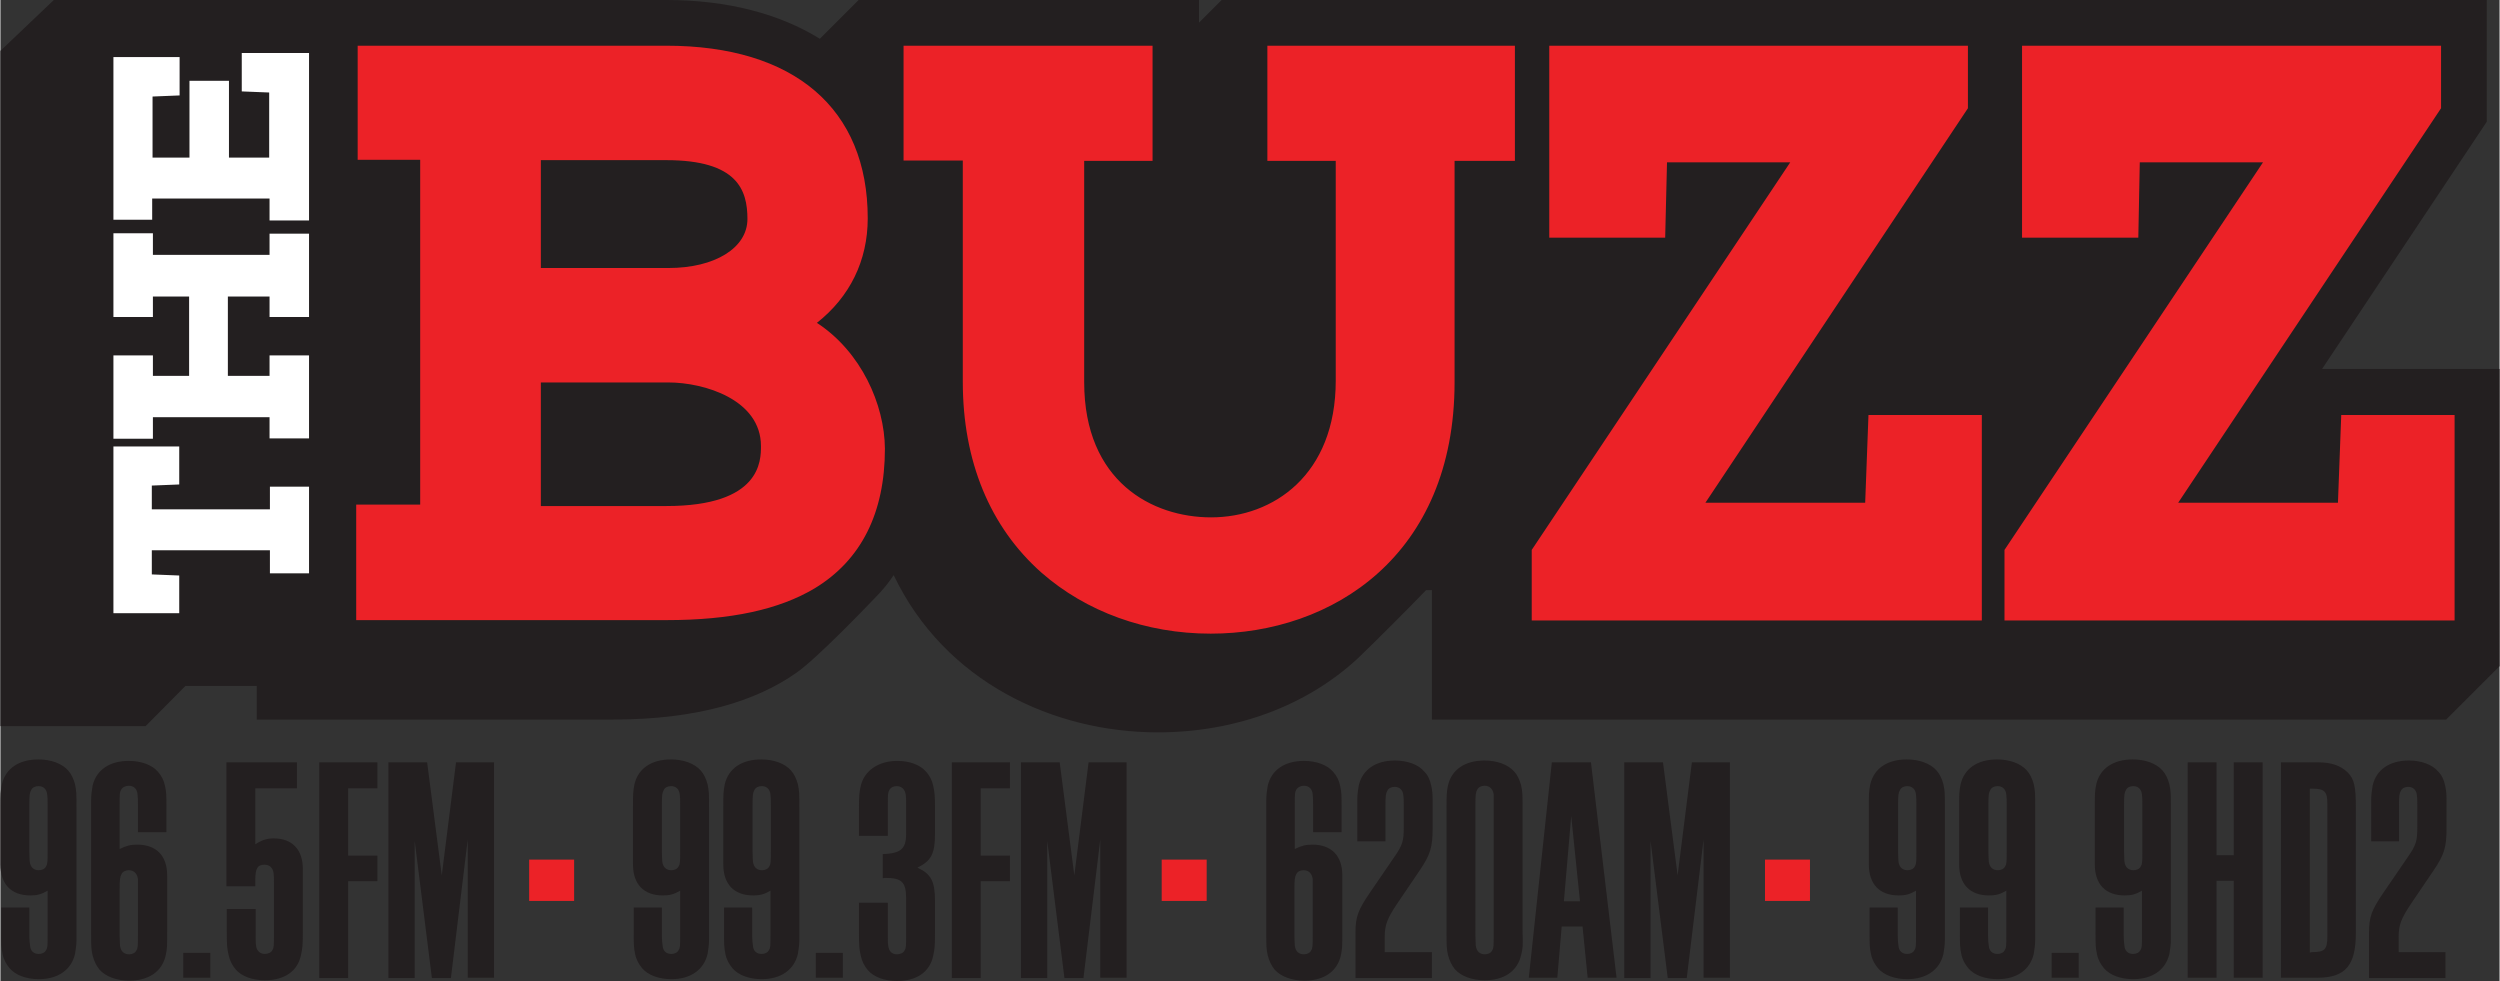
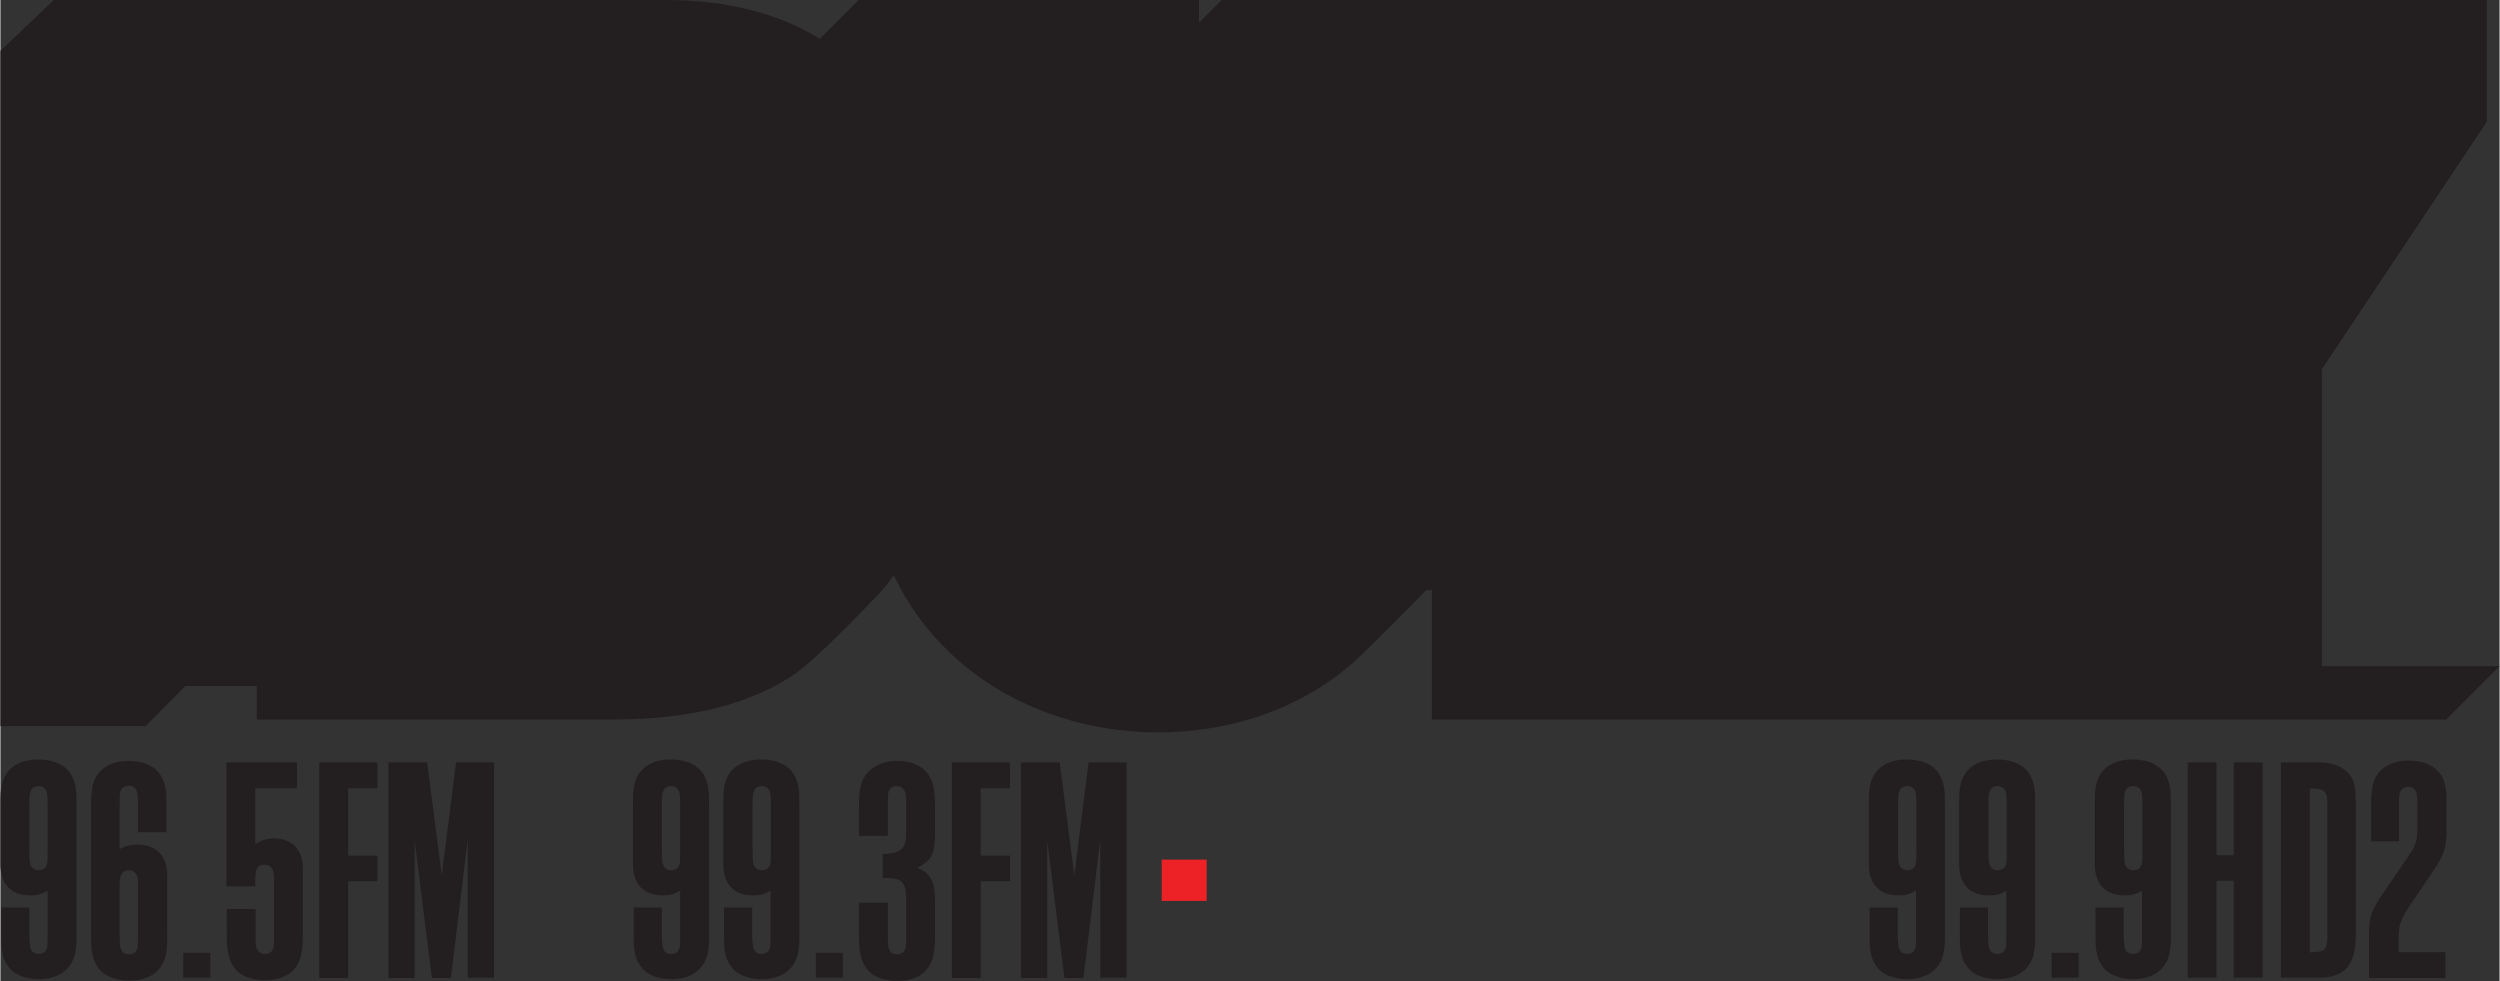
<svg xmlns="http://www.w3.org/2000/svg" id="Layer_1" viewBox="0 0 683.5 268.3" width="2500" height="981">
  <rect x="0" y="0" width="683.5" height="268.3" fill="#333333" stroke="none" />
  <style>.st0{fill:#231f20}.st1{fill:#fff}.st2{fill:#ec2227}</style>
-   <path class="st0" d="M634.9 101L680 33.3V0H334l-6.2 6.2V0h-93.1l-10.6 10.6c-11-6.8-25.2-10.6-42-10.6H14.6L0 13.9v184.7h39.7l10.9-11h19.5v9.2h97.4c23.4 0 39.4-5.2 50.2-12.8 5.7-4 19.2-18.1 21.6-20.6 1.9-1.9 3.6-4 5-6.1 14 29.3 43.9 43 72.2 43 21.2 0 40.7-7.2 54.8-20.3 4.4-4.2 14.4-14.2 18.6-18.6h1.6v35.4h277.4l14.6-14.6v-81.3h-48.6v.1z" />
-   <path class="st1" d="M73.7 139.3H41.4v-6.5l7.5-.3v-10.4h-18v45.6h18v-10.3l-7.5-.3v-6.6h32.3v6.3h10.7v-23.7H73.7zM73.6 69.7H41.7v-5.9H30.9v22.9h10.8v-5.6h9.9v21.7h-9.9v-5.6H30.9V120h10.8v-5.9h31.9v5.8h10.8V97.2H73.6v5.6H62.2V81.1h11.4v5.6h10.8V63.9H73.6zM66 14.5V25l7.5.3v17.8h-11v-21H51.7v21H41.6V26.4l7.4-.3V15.6H30.9v44.5h10.6v-5.8h32.1v6h10.8V14.5z" />
+   <path class="st0" d="M634.9 101L680 33.3V0H334l-6.2 6.2V0h-93.1l-10.6 10.6c-11-6.8-25.2-10.6-42-10.6H14.6L0 13.9v184.7h39.7l10.9-11h19.5v9.2h97.4c23.4 0 39.4-5.2 50.2-12.8 5.7-4 19.2-18.1 21.6-20.6 1.9-1.9 3.6-4 5-6.1 14 29.3 43.9 43 72.2 43 21.2 0 40.7-7.2 54.8-20.3 4.4-4.2 14.4-14.2 18.6-18.6h1.6v35.4h277.4l14.6-14.6h-48.6v.1z" />
  <g>
-     <path class="st2" d="M223.3 88.3c9-7.1 13.9-17 13.9-28.6 0-30-20.1-47.2-55.1-47.2H97.7v31.2h17.1V138H97.3v31.6h84.9c17.6 0 30.8-2.9 40.5-8.7 12.7-7.7 19.2-20.6 19.2-38.2-.1-12.1-6.5-26.5-18.6-34.4zm-75.5 16.3h34.9c9.8 0 25.3 4.7 25.3 17.4 0 4 0 16.4-25.9 16.4h-34.3v-33.8zm34.9-31.3h-34.9V43.8h34.3c19.5 0 22.2 8.2 22.2 16.1 0 7.9-8.9 13.4-21.6 13.4zM346.5 44h18.7v60.1c0 25.8-17.1 37.4-34.1 37.4-16 0-34.7-9.7-34.7-37V44h18.7V12.5H247v31.4h16.2v60.5c0 21.7 7.4 39.7 21.5 52.2 12.2 10.7 28.6 16.7 46.3 16.7 33.2 0 66.7-21.3 66.7-68.8V44h16.5V12.5h-67.7V44zM510 137.5h-43.7l71.8-107.9V12.5H423.6V65h31.7l.5-20.6h33.7l-70.7 106v19.3h123.1v-56.2h-31zM640.2 113.5l-.9 24h-43.7l71.9-107.9V12.5H552.9V65h31.8l.4-20.6h33.7l-70.7 106v19.3h123.1v-56.2z" />
-   </g>
+     </g>
  <g>
    <path class="st0" d="M7.9 248.5v7.4c0 1.1.1 2 .2 2.7.1 1.5 1 2.3 2.4 2.3.9 0 1.7-.4 2-1.1.4-.6.4-1.1.4-4v-12.2c-1.7 1-2.9 1.3-4.7 1.3-5.3 0-8.2-3.1-8.2-8.5v-15.5c0-3.8 0-4.4.4-6.4 1-4.3 4.6-6.8 10-6.8 3.4 0 6.4 1.1 8.1 3 .9 1 1.5 2.3 1.9 3.8.4 1.9.4 2.5.4 6.4v36.2c0 1.3-.2 2.6-.4 3.8-1 4.3-4.6 6.9-9.9 6.9-3.4 0-6.4-1.1-8-3-.9-1.1-1.6-2.3-1.9-3.8-.4-1.9-.4-2.5-.4-6.4v-6.4h7.7v.3zm4.9-31.1c-.1-1.5-1-2.4-2.4-2.4-.9 0-1.7.4-2 1.1-.4.7-.5 1.3-.5 4.1v12.7c0 1.5.1 2.1.1 2.7.2 1.6 1.1 2.4 2.5 2.4.9 0 1.7-.4 2-1.1.4-.6.4-1.4.4-4.1v-12.6c0-1.3 0-2.2-.1-2.8zM37.6 227.4V220c0-1.1 0-2-.1-2.7-.1-1.5-1-2.4-2.4-2.4-.9 0-1.7.4-2.1 1.1-.4.7-.4 1.1-.4 4.1v12.1c1.8-.9 3-1.2 4.8-1.2 5.2 0 8.2 3 8.2 8.4v15.5c0 3.9 0 4.5-.4 6.4-1 4.4-4.6 6.9-10 6.9-3.4 0-6.4-1.1-8.1-3-.9-1.1-1.5-2.4-1.9-3.9-.4-1.8-.4-2.5-.4-6.4v-36.1c0-1.4.2-2.7.4-3.9 1-4.3 4.6-6.8 9.9-6.8 3.4 0 6.4 1.1 8 3 .9 1 1.6 2.3 1.9 3.8.4 1.8.4 2.6.4 6.4v6.3h-7.8v-.2zm-4.9 31.2c.2 1.6 1.1 2.4 2.5 2.4.9 0 1.7-.4 2-1.1.4-.6.4-1.3.4-4v-15.5c-.2-1.5-1.1-2.4-2.5-2.4-.9 0-1.7.4-2 1.1-.4.7-.5 1.5-.5 4.2V256c0 1.1.1 2 .1 2.6zM50 260.6h7.4v6.8H50v-6.8zM61.8 208.5h19.3v7.1H69.7v15.3c1.9-1.2 3.2-1.6 5.1-1.6 4.9 0 7.9 3 7.9 8.3v17.2c0 3.9-.1 4.5-.5 6.4-.9 4.4-4.5 6.9-9.9 6.9-3.4 0-6.4-1.1-8-3-.9-1.1-1.6-2.4-1.9-3.9-.4-1.8-.5-2.5-.5-6.4v-6.2h7.9v7.3c0 1.1 0 2.1.1 2.6.1 1.5 1.1 2.4 2.4 2.4.9 0 1.8-.4 2.1-1.1.4-.6.4-1.4.4-4v-14.2c0-1.6 0-2.1-.1-2.8-.2-1.5-1.1-2.3-2.5-2.3-1.9 0-2.5 1-2.5 4.3v1.6h-7.9v-33.9zM87.2 208.5h15.9v7.1h-8V234h8v7h-8v26.5h-7.9v-59zM106.1 208.5h10.6l4 30.9 3.9-30.9H135v58.9h-7.2v-37.8l-4.6 37.9H118l-4.7-37.5v37.5h-7.2v-59z" />
-     <path class="st2" d="M144.6 235.1h12.3v11.3h-12.3v-11.3z" />
    <path class="st0" d="M180.9 248.5v7.4c0 1.1.1 2 .2 2.7.1 1.5 1 2.3 2.4 2.3.9 0 1.7-.4 2-1.1.4-.6.4-1.1.4-4v-12.2c-1.7 1-2.9 1.3-4.7 1.3-5.3 0-8.2-3.1-8.2-8.5v-15.5c0-3.8 0-4.4.4-6.4 1-4.3 4.6-6.8 10-6.8 3.4 0 6.4 1.1 8.1 3 .9 1 1.5 2.3 1.9 3.8.4 1.9.4 2.5.4 6.4v36.2c0 1.3-.2 2.6-.4 3.8-1 4.3-4.6 6.9-9.9 6.9-3.4 0-6.4-1.1-8-3-.9-1.1-1.6-2.3-1.9-3.8-.4-1.9-.4-2.5-.4-6.4v-6.4h7.7v.3zm4.9-31.1c-.1-1.5-1-2.4-2.4-2.4-.9 0-1.7.4-2 1.1-.4.7-.5 1.3-.5 4.1v12.7c0 1.5.1 2.1.1 2.7.2 1.6 1.1 2.4 2.5 2.4.9 0 1.7-.4 2-1.1.4-.6.4-1.4.4-4.1v-12.6c0-1.3 0-2.2-.1-2.8zM205.6 248.5v7.4c0 1.1.1 2 .2 2.7.1 1.5 1 2.3 2.4 2.3.9 0 1.7-.4 2-1.1.4-.6.4-1.1.4-4v-12.2c-1.7 1-2.9 1.3-4.7 1.3-5.3 0-8.2-3.1-8.2-8.5v-15.5c0-3.8 0-4.4.4-6.4 1-4.3 4.6-6.8 10-6.8 3.4 0 6.4 1.1 8.1 3 .9 1 1.5 2.3 1.9 3.8.4 1.9.4 2.5.4 6.4v36.2c0 1.3-.2 2.6-.4 3.8-1 4.3-4.6 6.9-9.9 6.9-3.4 0-6.4-1.1-8-3-.9-1.1-1.6-2.3-1.9-3.8-.4-1.9-.4-2.5-.4-6.4v-6.4h7.7v.3zm5-31.1c-.1-1.5-1-2.4-2.4-2.4-.9 0-1.7.4-2 1.1-.4.7-.5 1.3-.5 4.1v12.7c0 1.5.1 2.1.1 2.7.2 1.6 1.1 2.4 2.5 2.4.9 0 1.7-.4 2-1.1.4-.6.4-1.4.4-4.1v-12.6c0-1.3 0-2.2-.1-2.8zM223 260.6h7.4v6.8H223v-6.8zM242.7 256c0 1.8 0 1.9.1 2.6.2 1.6 1 2.4 2.4 2.4.9 0 1.8-.4 2.1-1.1.4-.6.4-1.4.4-4v-10.1c0-4.5-1.1-5.7-5.7-5.7l-.7.1v-6.6c4.9-.2 6.4-1.4 6.4-5.5v-8c0-1.2 0-2.1-.1-2.7-.2-1.5-1.1-2.4-2.5-2.4-.8 0-1.7.4-2 1.1-.4.7-.4 1.2-.4 4.1v8.4h-7.9v-7.3c0-3.9.1-4.5.5-6.4 1-4.2 4.9-6.8 10-6.8 3.4 0 6.3 1.1 7.9 3 .9 1 1.6 2.3 1.9 3.8.4 1.9.5 2.5.5 6.4v6.7c0 5.5-1 7.4-4.8 9.3 3.7 1.7 4.8 3.7 4.8 9.1v8.6c0 3.9-.1 4.5-.5 6.4-.9 4.4-4.5 6.9-9.9 6.9-3.4 0-6.4-1.1-8-3-.9-1.1-1.6-2.4-1.9-3.9-.4-1.8-.5-2.5-.5-6.4v-8.1h7.9v9.1zM260.2 208.5h15.9v7.1h-8V234h8v7h-8v26.5h-7.9v-59zM279.1 208.5h10.6l4 30.9 3.9-30.9H308v58.9h-7.2v-37.8l-4.6 37.9H291l-4.7-37.5v37.5h-7.2v-59z" />
    <path class="st2" d="M317.6 235.1h12.3v11.3h-12.3v-11.3z" />
-     <path class="st0" d="M359 227.4V220c0-1.1 0-2-.1-2.7-.1-1.5-1-2.4-2.4-2.4-.9 0-1.7.4-2.1 1.1-.4.7-.4 1.1-.4 4.1v12.1c1.8-.9 3-1.2 4.8-1.2 5.2 0 8.2 3 8.2 8.4v15.5c0 3.9 0 4.5-.4 6.4-1 4.4-4.6 6.9-10 6.9-3.4 0-6.4-1.1-8.1-3-.9-1.1-1.5-2.4-1.9-3.9-.4-1.8-.4-2.5-.4-6.4v-36.1c0-1.4.2-2.7.4-3.9 1-4.3 4.6-6.8 9.9-6.8 3.4 0 6.4 1.1 8 3 .9 1 1.6 2.3 1.9 3.8.4 1.8.4 2.6.4 6.4v6.3H359v-.2zm-5 31.2c.2 1.6 1.1 2.4 2.5 2.4.9 0 1.7-.4 2-1.1.4-.6.4-1.3.4-4v-15.5c-.2-1.5-1.1-2.4-2.5-2.4-.9 0-1.7.4-2 1.1-.4.7-.5 1.5-.5 4.2V256c0 1.1.1 2 .1 2.6zM371.1 229.8v-11.2c0-1.3.2-2.6.4-3.8 1-4.3 4.6-6.8 9.9-6.8 3.4 0 6.4 1.1 8 3 1 1 1.6 2.3 1.9 3.8.3 1.2.4 2.5.4 3.8v7.9c0 5.2-.6 7.2-3.5 11.5l-6.3 9.3c-2.6 3.9-3.3 5.7-3.3 8.9v4.2h12.9v7.1h-20.9V255c0-4.2.7-6.1 3.9-10.8l6.5-9.5c2.6-3.7 2.8-4.7 2.8-8.7v-5.7c0-1.2 0-2.1-.1-2.7-.1-1.5-1-2.4-2.4-2.4-.9 0-1.7.4-2 1.1-.4.7-.5 1.3-.5 4.1v9.7h-7.7v-.3zM415.9 261.2c-1 4.4-4.6 6.9-10 6.9-3.4 0-6.4-1.1-8.1-3-.9-1.1-1.5-2.4-1.9-3.9-.4-1.8-.4-2.5-.4-6.4v-33.6c0-3.8 0-4.4.4-6.4 1-4.3 4.6-6.8 10-6.8 3.4 0 6.4 1.1 8.1 3 .9 1 1.5 2.3 1.9 3.8.4 1.9.4 2.5.4 6.4v33.6c.1 3.9.1 4.5-.4 6.4zm-12.4-2.6c.2 1.6 1.1 2.4 2.5 2.4.9 0 1.7-.4 2-1.1.4-.6.4-1.3.4-4v-38.6c-.2-1.5-1.1-2.4-2.5-2.4-.9 0-1.7.4-2 1.1-.4.6-.5 1.5-.5 4.1V256c0 1.1.1 2 .1 2.6zM424.3 208.5H435l7 58.9h-7.9l-1.4-14H427l-1.2 14H418l6.3-58.9zm7.7 38l-2.4-23.3-2 23.3h4.4zM444.1 208.5h10.6l4 30.9 3.9-30.9H473v58.9h-7.2v-37.8l-4.6 37.9H456l-4.7-37.5v37.5h-7.2v-59z" />
-     <path class="st2" d="M482.6 235.1h12.3v11.3h-12.3v-11.3z" />
    <path class="st0" d="M518.9 248.5v7.4c0 1.1.1 2 .2 2.7.1 1.5 1 2.3 2.4 2.3.9 0 1.7-.4 2-1.1.4-.6.4-1.1.4-4v-12.2c-1.7 1-2.9 1.3-4.7 1.3-5.3 0-8.2-3.1-8.2-8.5v-15.5c0-3.8 0-4.4.4-6.4 1-4.3 4.6-6.8 10-6.8 3.4 0 6.4 1.1 8.1 3 .9 1 1.5 2.3 1.9 3.8.4 1.9.4 2.5.4 6.4v36.2c0 1.3-.2 2.6-.4 3.8-1 4.3-4.6 6.9-9.9 6.9-3.4 0-6.4-1.1-8-3-.9-1.1-1.6-2.3-1.9-3.8-.4-1.9-.4-2.5-.4-6.4v-6.4h7.7v.3zm5-31.1c-.1-1.5-1-2.4-2.4-2.4-.9 0-1.7.4-2 1.1-.4.7-.5 1.3-.5 4.1v12.7c0 1.5.1 2.1.1 2.7.2 1.6 1.1 2.4 2.5 2.4.9 0 1.7-.4 2-1.1.4-.6.4-1.4.4-4.1v-12.6c0-1.3 0-2.2-.1-2.8zM543.6 248.5v7.4c0 1.1.1 2 .2 2.7.1 1.5 1 2.3 2.4 2.3.9 0 1.7-.4 2-1.1.4-.6.4-1.1.4-4v-12.2c-1.7 1-2.9 1.3-4.7 1.3-5.3 0-8.2-3.1-8.2-8.5v-15.5c0-3.8 0-4.4.4-6.4 1-4.3 4.6-6.8 10-6.8 3.4 0 6.4 1.1 8.1 3 .9 1 1.5 2.3 1.9 3.8.4 1.9.4 2.5.4 6.4v36.2c0 1.3-.2 2.6-.4 3.8-1 4.3-4.6 6.9-9.9 6.9-3.4 0-6.4-1.1-8-3-.9-1.1-1.6-2.3-1.9-3.8-.4-1.9-.4-2.5-.4-6.4v-6.4h7.7v.3zm5-31.1c-.1-1.5-1-2.4-2.4-2.4-.9 0-1.7.4-2 1.1-.4.7-.5 1.3-.5 4.1v12.7c0 1.5.1 2.1.1 2.7.2 1.6 1.1 2.4 2.5 2.4.9 0 1.7-.4 2-1.1.4-.6.4-1.4.4-4.1v-12.6c0-1.3 0-2.2-.1-2.8zM561 260.6h7.4v6.8H561v-6.8zM580.7 248.5v7.4c0 1.1.1 2 .2 2.7.1 1.5 1 2.3 2.4 2.3.9 0 1.7-.4 2-1.1.4-.6.4-1.1.4-4v-12.2c-1.7 1-2.9 1.3-4.7 1.3-5.3 0-8.2-3.1-8.2-8.5v-15.5c0-3.8 0-4.4.4-6.4 1-4.3 4.6-6.8 10-6.8 3.4 0 6.4 1.1 8.1 3 .9 1 1.5 2.3 1.9 3.8.4 1.9.4 2.5.4 6.4v36.2c0 1.3-.2 2.6-.4 3.8-1 4.3-4.6 6.9-9.9 6.9-3.4 0-6.4-1.1-8-3-.9-1.1-1.6-2.3-1.9-3.8-.4-1.9-.4-2.5-.4-6.4v-6.4h7.7v.3zm5-31.1c-.1-1.5-1-2.4-2.4-2.4-.9 0-1.7.4-2 1.1-.4.7-.5 1.3-.5 4.1v12.7c0 1.5.1 2.1.1 2.7.2 1.6 1.1 2.4 2.5 2.4.9 0 1.7-.4 2-1.1.4-.6.4-1.4.4-4.1v-12.6c0-1.3 0-2.2-.1-2.8zM598.2 208.5h7.9v25.4h4.7v-25.4h7.9v58.9h-7.9v-26.5h-4.7v26.5h-7.9v-58.9zM623.7 208.5H634c3.5 0 6 .9 7.9 2.7 1.9 1.9 2.3 3.8 2.3 9.8v34.1c0 8.9-2.8 12.3-10.5 12.3h-10v-58.9zm8.6 51.9c3.4 0 4.1-.8 4.1-4.2v-36.3c0-3.4-.7-4.2-4.1-4.2h-.7v44.8l.7-.1zM648.4 229.8v-11.2c0-1.3.2-2.6.4-3.8 1-4.3 4.6-6.8 9.9-6.8 3.4 0 6.4 1.1 8 3 1 1 1.6 2.3 1.9 3.8.3 1.2.4 2.5.4 3.8v7.9c0 5.2-.6 7.2-3.5 11.5l-6.3 9.3c-2.6 3.9-3.3 5.7-3.3 8.9v4.2h12.8v7.1h-20.9V255c0-4.2.7-6.1 3.9-10.8l6.5-9.5c2.6-3.7 2.8-4.7 2.8-8.7v-5.7c0-1.2 0-2.1-.1-2.7-.1-1.5-1-2.4-2.4-2.4-.9 0-1.7.4-2 1.1-.4.7-.5 1.3-.5 4.1v9.7h-7.6v-.3z" />
  </g>
</svg>